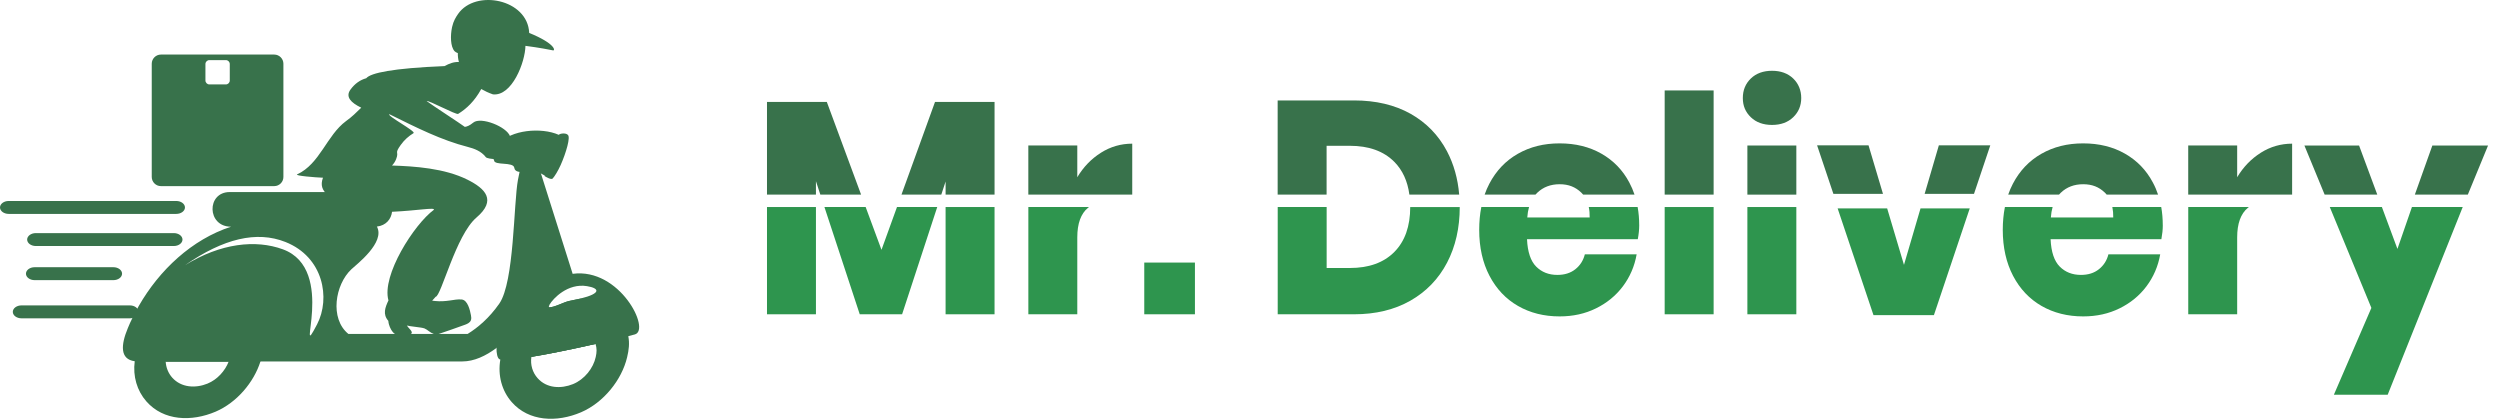
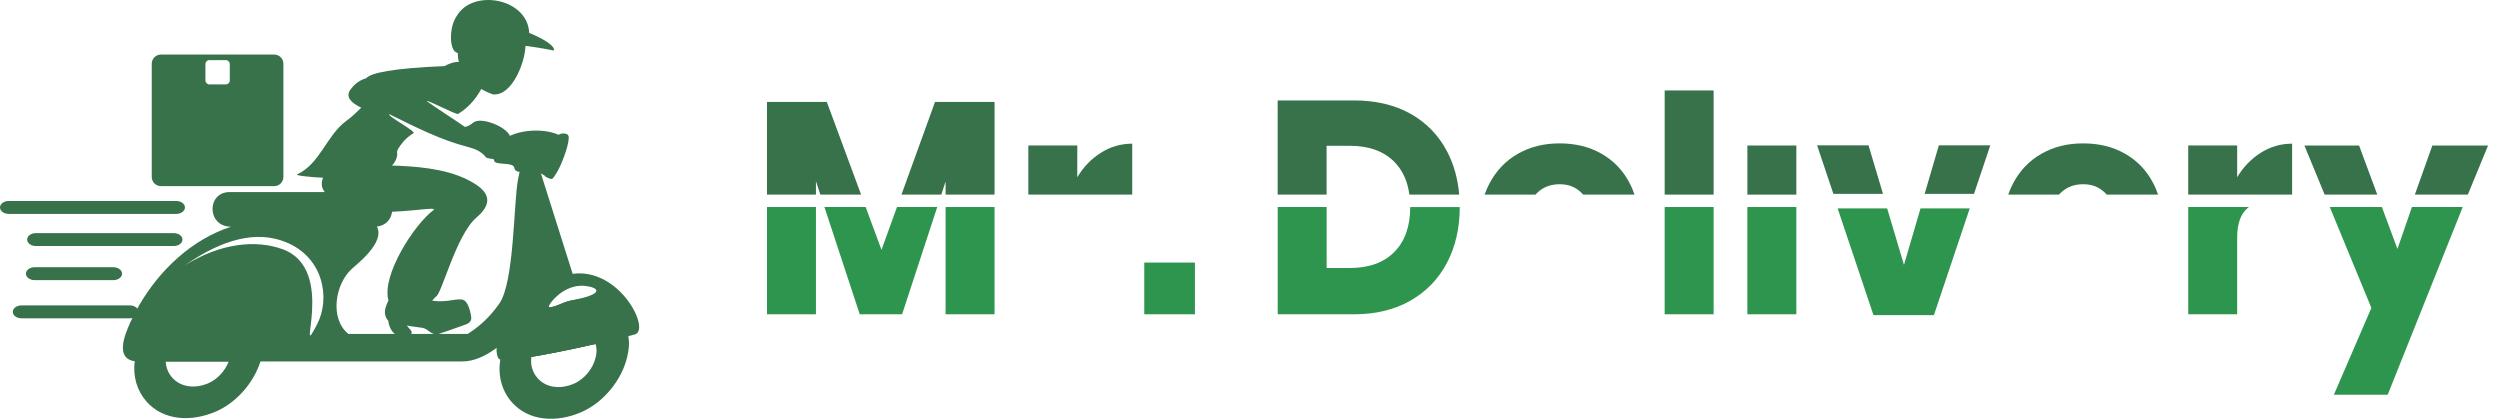
<svg xmlns="http://www.w3.org/2000/svg" width="191" height="32" viewBox="0 0 191 32" fill="none">
  <path fill-rule="evenodd" clip-rule="evenodd" d="M19.736 24.666C18.386 22.121 14.987 22.36 12.622 24.03C11.19 25.038 10.451 26.341 10.293 27.599C10.141 28.744 10.467 29.854 11.185 30.669C12.495 32.16 14.635 32.237 16.48 31.448C18.09 30.755 19.395 29.212 19.899 27.614C19.94 27.492 19.97 27.369 20.001 27.247C20.215 26.346 20.241 25.618 19.736 24.666ZM15.863 29.304C14.936 29.681 13.85 29.62 13.162 28.856C12.857 28.515 12.683 28.077 12.658 27.619H17.473C17.198 28.337 16.597 29.004 15.858 29.304H15.863Z" fill="#38724B" />
-   <path fill-rule="evenodd" clip-rule="evenodd" d="M17.601 27.227C17.575 27.36 17.535 27.492 17.484 27.619H12.663C12.627 26.891 12.979 26.102 13.815 25.527C14.997 24.712 16.719 24.631 17.438 25.924C17.708 26.408 17.703 26.774 17.606 27.227H17.601Z" fill="#38724B" />
  <path fill-rule="evenodd" clip-rule="evenodd" d="M48.008 25.685C47.952 25.379 47.835 25.058 47.651 24.712C46.953 23.404 45.715 22.828 44.354 22.813C44.115 22.869 43.83 22.93 43.508 22.991C43.075 23.073 42.387 23.485 41.939 23.485C41.893 23.485 41.908 23.409 41.98 23.287C41.475 23.49 40.986 23.755 40.533 24.076C40.395 24.172 40.268 24.269 40.14 24.371C39.626 24.794 39.218 25.257 38.912 25.735C38.55 26.301 38.326 26.891 38.224 27.477C38.02 28.683 38.341 29.859 39.096 30.72C40.405 32.211 42.545 32.288 44.39 31.499C46.123 30.755 47.504 29.019 47.911 27.299C48.049 26.728 48.105 26.224 48.003 25.69L48.008 25.685ZM45.516 27.268C45.333 28.133 44.65 28.989 43.779 29.345C42.851 29.722 41.761 29.666 41.078 28.897C40.685 28.459 40.507 27.869 40.599 27.263C42.046 27.023 43.896 26.637 45.491 26.275C45.613 26.616 45.593 26.917 45.516 27.263V27.268Z" fill="#38724B" />
  <path fill-rule="evenodd" clip-rule="evenodd" d="M45.49 26.28C43.895 26.642 42.045 27.029 40.598 27.268C40.685 26.657 41.042 26.041 41.73 25.567C42.912 24.753 44.629 24.672 45.353 25.965C45.414 26.077 45.46 26.178 45.495 26.28H45.49Z" fill="#38724B" />
  <path fill-rule="evenodd" clip-rule="evenodd" d="M43.752 20.925L41.327 13.252L41.062 12.422C40.16 11.949 39.859 12.463 39.696 13.13C39.65 13.324 39.609 13.532 39.574 13.726C39.232 15.543 39.299 21.541 38.147 23.195C37.367 24.315 36.481 25.048 35.727 25.512H26.615C25.173 24.336 25.606 21.739 26.84 20.578C27.252 20.191 29.448 18.522 28.796 17.31C29.51 17.228 29.887 16.724 29.953 16.18C30.04 15.462 29.591 14.673 28.654 14.673H17.55C15.771 14.673 15.797 17.32 17.652 17.32C14.666 18.287 12.174 20.634 10.604 23.373C10.421 23.684 10.258 24 10.105 24.315C9.983 24.57 9.865 24.819 9.764 25.074C9.234 26.346 9.147 27.451 10.299 27.599C10.385 27.609 10.482 27.614 10.584 27.614H35.324C36.216 27.614 37.108 27.197 37.933 26.581C38.274 26.331 38.601 26.041 38.916 25.736C39.36 25.303 39.767 24.84 40.145 24.376C40.466 23.969 40.756 23.572 41.016 23.2C41.082 23.221 43.783 21.25 43.834 21.179L43.752 20.93V20.925ZM24.225 24.779C22.472 28.139 25.831 20.584 21.606 19.046C19.547 18.293 16.867 18.567 14.126 20.268C17.076 18.216 19.614 17.62 21.805 18.486C24.72 19.642 25.26 22.788 24.225 24.779Z" fill="#38724B" />
  <path fill-rule="evenodd" clip-rule="evenodd" d="M43.753 20.924C43.508 20.955 43.254 21.011 42.994 21.097C41.017 21.749 39.111 23.628 38.056 25.919C37.979 26.087 37.939 26.331 37.934 26.58C37.923 26.977 38 27.375 38.168 27.451C38.188 27.461 38.204 27.466 38.229 27.471C38.56 27.553 39.452 27.456 40.599 27.263C42.046 27.023 43.896 26.636 45.491 26.275C46.479 26.051 47.371 25.837 48.008 25.679C48.191 25.634 48.354 25.588 48.497 25.552C49.745 25.221 47.356 20.441 43.753 20.919V20.924ZM44.843 21.861C45.791 22.014 45.975 22.406 44.354 22.808C44.115 22.864 43.829 22.925 43.508 22.986C43.075 23.068 42.387 23.48 41.939 23.48C41.893 23.48 41.908 23.404 41.98 23.281C42.255 22.803 43.376 21.622 44.843 21.861Z" fill="#38724B" />
  <path fill-rule="evenodd" clip-rule="evenodd" d="M41.628 13.42C41.149 13.156 40.114 12.56 40.089 12.764C40.068 12.947 40.14 12.967 40.109 13.018C40.094 13.039 40.099 13.12 39.997 13.13C39.752 13.156 39.335 13.151 39.294 12.825C39.233 12.331 37.755 12.677 37.745 12.244C37.745 12.102 36.94 11.313 37.22 10.946C37.322 10.819 37.989 11.165 38.127 10.992C39.008 9.918 41.358 9.709 42.688 10.3C42.825 10.167 43.269 10.157 43.381 10.305C43.605 10.457 43.253 11.664 42.836 12.606C42.632 13.059 42.372 13.482 42.224 13.639C42.117 13.756 41.714 13.522 41.607 13.451C41.607 13.441 41.618 13.431 41.623 13.42H41.628Z" fill="#38724B" />
  <path fill-rule="evenodd" clip-rule="evenodd" d="M40.14 3.503C41.134 3.63 42.076 3.808 42.25 3.849C42.423 3.89 42.474 3.35 40.43 2.515C40.323 -0.071 36.328 -0.85 34.998 1.064C34.835 1.298 34.642 1.599 34.54 2.062C34.397 2.719 34.412 3.564 34.728 3.91C34.784 3.971 34.871 4.017 34.978 4.058C34.973 4.277 34.998 4.506 35.059 4.735C34.647 4.725 34.346 4.847 33.959 5.05C29.989 5.213 28.323 5.57 27.981 5.977C27.523 6.104 27.115 6.379 26.774 6.848C26.376 7.397 26.804 7.845 27.599 8.227C27.242 8.579 26.876 8.94 26.437 9.251C24.96 10.34 24.45 12.514 22.702 13.323C22.483 13.425 24.098 13.558 24.684 13.578C24.674 13.583 24.669 13.593 24.669 13.598C24.272 14.688 25.281 15.161 26.636 15.711C27.625 16.113 29.265 16.21 29.953 16.18C31.885 16.093 33.291 15.818 33.143 16.032C31.65 17.127 29.138 21.041 29.678 22.951C29.424 23.49 29.225 24.01 29.668 24.514C29.678 24.687 29.734 24.865 29.785 24.987C29.877 25.206 30.101 25.593 30.381 25.578C30.657 25.567 31.227 25.669 31.421 25.496C31.589 25.343 31.207 25.084 31.09 24.87C31.166 24.89 31.253 24.906 31.324 24.916C31.462 24.936 31.599 24.957 31.737 24.972C31.875 24.992 32.012 25.008 32.15 25.028C32.231 25.043 32.343 25.058 32.425 25.089C32.542 25.135 32.664 25.226 32.761 25.298C32.991 25.466 33.23 25.618 33.526 25.512C34.198 25.272 34.876 25.058 35.544 24.804C35.712 24.743 35.9 24.651 35.972 24.478C36.023 24.356 36.007 24.218 35.982 24.091C35.91 23.719 35.742 22.92 35.263 22.879C34.968 22.854 34.667 22.915 34.382 22.956C33.994 23.012 33.643 23.037 33.25 22.997L33.016 22.971C33.103 22.879 33.194 22.783 33.281 22.676C33.709 22.635 34.825 17.961 36.405 16.617C37.954 15.294 37.088 14.413 35.712 13.726C33.959 12.85 31.666 12.702 29.948 12.646C30.086 12.504 30.193 12.341 30.264 12.158C30.509 11.531 30.096 11.801 30.616 11.073C30.896 10.681 31.227 10.396 31.594 10.172C31.813 10.04 29.51 8.828 29.75 8.726C31.869 9.775 33.719 10.707 35.742 11.226C36.237 11.353 36.761 11.547 37.108 11.995C37.235 12.198 38.55 12.198 38.733 12.102C39.564 11.669 39.187 11.063 38.973 10.422C38.728 9.683 36.731 8.889 36.155 9.368C35.88 9.597 35.676 9.673 35.513 9.694C35.222 9.47 32.945 7.993 32.598 7.723C32.751 7.647 34.85 8.792 35.003 8.701C35.645 8.304 36.257 7.733 36.767 6.802C37.032 6.955 37.327 7.092 37.658 7.209C39.111 7.372 40.125 4.76 40.145 3.493L40.14 3.503Z" fill="#38724B" />
  <path fill-rule="evenodd" clip-rule="evenodd" d="M20.954 4.169H12.291C11.909 4.169 11.593 4.485 11.593 4.867V13.522C11.593 13.904 11.909 14.219 12.291 14.219H20.954C21.336 14.219 21.652 13.904 21.652 13.522V4.867C21.652 4.485 21.336 4.169 20.954 4.169ZM17.555 6.15C17.555 6.318 17.418 6.45 17.255 6.45H15.996C15.828 6.45 15.695 6.313 15.695 6.15V4.892C15.695 4.724 15.833 4.592 15.996 4.592H17.255C17.423 4.592 17.555 4.729 17.555 4.892V6.15Z" fill="#38724B" />
  <path fill-rule="evenodd" clip-rule="evenodd" d="M2.736 17.809H13.28C13.641 17.809 13.942 18.027 13.942 18.302C13.942 18.572 13.646 18.796 13.28 18.796H2.736C2.375 18.796 2.074 18.577 2.074 18.302C2.074 18.033 2.37 17.809 2.736 17.809Z" fill="#38724B" />
  <path fill-rule="evenodd" clip-rule="evenodd" d="M2.645 20.415H8.663C9.025 20.415 9.326 20.634 9.326 20.909C9.326 21.179 9.03 21.403 8.663 21.403H2.645C2.283 21.403 1.983 21.184 1.983 20.909C1.983 20.639 2.278 20.415 2.645 20.415Z" fill="#38724B" />
  <path fill-rule="evenodd" clip-rule="evenodd" d="M1.641 23.332H9.921C10.283 23.332 10.584 23.551 10.584 23.826C10.584 24.096 10.288 24.32 9.921 24.32H1.641C1.279 24.32 0.978 24.101 0.978 23.826C0.978 23.556 1.274 23.332 1.641 23.332Z" fill="#38724B" />
  <path fill-rule="evenodd" clip-rule="evenodd" d="M0.662 15.355H13.468C13.83 15.355 14.131 15.574 14.131 15.849C14.131 16.118 13.835 16.342 13.468 16.342H0.662C0.301 16.342 0 16.123 0 15.849C0 15.579 0.296 15.355 0.662 15.355Z" fill="#38724B" />
  <path d="M75.983 15.817H72.243V24.011H75.983V15.817Z" fill="#2E954E" />
  <path d="M71.435 7.788L68.872 14.87H71.915L72.244 13.866V14.87H75.984V7.788H71.435Z" fill="#38724B" />
  <path d="M67.346 19.087L66.136 15.817H62.986L65.684 24.01H68.921L71.605 15.817H68.53L67.346 19.087Z" fill="#2E954E" />
  <path d="M63.169 7.788H58.598V14.87H62.338V13.843L62.674 14.87H65.788L63.169 7.788Z" fill="#38724B" />
  <path d="M62.338 15.817H58.598V24.011H62.338V15.817Z" fill="#2E954E" />
  <path d="M84.11 11.671C83.373 12.135 82.772 12.758 82.305 13.541V11.115H78.564V14.868H86.503V10.976C85.642 10.976 84.845 11.206 84.11 11.669V11.671Z" fill="#38724B" />
-   <path d="M78.564 24.009H82.305V18.14C82.305 17.076 82.579 16.323 83.125 15.875C83.151 15.854 83.175 15.834 83.203 15.815H78.566V24.009H78.564Z" fill="#2E954E" />
  <path d="M91.293 20.06H87.422V24.011H91.293V20.06Z" fill="#2E954E" />
  <path d="M107.741 15.817C107.741 17.291 107.334 18.436 106.527 19.25C105.718 20.067 104.583 20.475 103.127 20.475H101.356V15.817H97.617V24.011H103.454C105.102 24.011 106.535 23.665 107.754 22.972C108.969 22.279 109.903 21.311 110.553 20.073C111.2 18.837 111.523 17.419 111.525 15.819H107.742L107.741 15.817Z" fill="#2E954E" />
  <path d="M101.354 11.139H103.125C104.582 11.139 105.716 11.549 106.525 12.364C107.155 12.998 107.539 13.834 107.677 14.87H111.482C111.38 13.647 111.068 12.542 110.549 11.554C109.899 10.324 108.968 9.367 107.761 8.689C106.549 8.013 105.114 7.673 103.45 7.673H97.613V14.87H101.352V11.139H101.354Z" fill="#38724B" />
-   <path d="M125.235 17.217C125.235 16.727 125.196 16.26 125.116 15.817H121.382C121.432 16.058 121.456 16.325 121.451 16.616H116.684C116.704 16.325 116.749 16.058 116.819 15.817H113.173C113.064 16.362 113.011 16.944 113.011 17.563C113.011 18.903 113.275 20.073 113.798 21.074C114.324 22.076 115.048 22.842 115.975 23.374C116.9 23.906 117.96 24.173 119.157 24.173C120.178 24.173 121.103 23.969 121.933 23.559C122.765 23.151 123.451 22.59 123.99 21.873C124.527 21.157 124.88 20.343 125.039 19.433H121.081C120.965 19.897 120.725 20.275 120.361 20.566C119.995 20.859 119.536 21.003 118.981 21.003C118.326 21.003 117.787 20.792 117.364 20.368C116.941 19.943 116.708 19.248 116.664 18.277H125.127C125.2 17.891 125.236 17.537 125.236 17.213L125.235 17.217Z" fill="#2E954E" />
  <path d="M117.451 14.722C117.903 14.29 118.472 14.075 119.157 14.075C119.842 14.075 120.363 14.288 120.806 14.711C120.858 14.761 120.908 14.815 120.954 14.87H124.878C124.771 14.55 124.638 14.24 124.481 13.947C123.979 12.998 123.268 12.264 122.348 11.74C121.43 11.217 120.367 10.954 119.155 10.954C117.944 10.954 116.895 11.219 115.96 11.751C115.028 12.283 114.304 13.046 113.785 14.038C113.646 14.303 113.526 14.579 113.426 14.868H117.31C117.353 14.816 117.401 14.766 117.451 14.72V14.722Z" fill="#38724B" />
  <path d="M130.921 15.817H127.181V24.011H130.921V15.817Z" fill="#2E954E" />
  <path d="M130.921 6.91H127.181V14.868H130.921V6.91Z" fill="#38724B" />
  <path d="M137.24 15.817H133.5V24.011H137.24V15.817Z" fill="#2E954E" />
  <path d="M137.24 11.117H133.5V14.87H137.24V11.117Z" fill="#38724B" />
-   <path d="M137.001 5.998C136.592 5.605 136.053 5.408 135.383 5.408C134.712 5.408 134.171 5.605 133.763 5.998C133.357 6.391 133.152 6.887 133.152 7.49C133.152 8.092 133.357 8.565 133.763 8.956C134.171 9.349 134.712 9.545 135.383 9.545C136.053 9.545 136.592 9.349 137.001 8.956C137.409 8.563 137.614 8.074 137.614 7.49C137.614 6.906 137.409 6.391 137.001 5.998Z" fill="#38724B" />
  <path d="M148.129 11.102L147.043 14.809H150.814L152.059 11.102H148.129Z" fill="#38724B" />
  <path d="M145.464 20.236L144.179 15.921H140.395L143.134 24.076H147.751L150.489 15.921H146.728L145.464 20.236Z" fill="#2E954E" />
  <path d="M142.755 11.102H138.825L140.07 14.809H143.859L142.755 11.102Z" fill="#38724B" />
-   <path d="M165.236 17.217C165.236 16.727 165.197 16.26 165.118 15.817H161.383C161.433 16.058 161.457 16.325 161.452 16.616H156.685C156.706 16.325 156.75 16.058 156.82 15.817H153.175C153.066 16.362 153.012 16.944 153.012 17.563C153.012 18.903 153.276 20.073 153.799 21.074C154.325 22.076 155.049 22.842 155.974 23.374C156.901 23.906 157.961 24.173 159.158 24.173C160.179 24.173 161.105 23.969 161.934 23.559C162.767 23.151 163.452 22.59 163.991 21.873C164.528 21.157 164.879 20.343 165.04 19.433H161.082C160.966 19.897 160.726 20.275 160.36 20.566C159.997 20.859 159.537 21.003 158.983 21.003C158.327 21.003 157.788 20.792 157.365 20.368C156.942 19.943 156.709 19.248 156.665 18.277H165.129C165.201 17.891 165.238 17.537 165.238 17.213L165.236 17.217Z" fill="#2E954E" />
  <path d="M157.449 14.722C157.9 14.29 158.471 14.075 159.156 14.075C159.841 14.075 160.362 14.288 160.805 14.711C160.857 14.761 160.907 14.815 160.953 14.87H164.877C164.77 14.55 164.639 14.24 164.48 13.947C163.978 12.998 163.267 12.264 162.347 11.74C161.429 11.217 160.364 10.954 159.154 10.954C157.944 10.954 156.894 11.219 155.959 11.751C155.026 12.283 154.303 13.046 153.784 14.038C153.645 14.303 153.527 14.579 153.427 14.868H157.309C157.352 14.816 157.4 14.766 157.449 14.72V14.722Z" fill="#38724B" />
  <path d="M172.724 11.671C171.989 12.135 171.387 12.758 170.92 13.541V11.115H167.18V14.868H175.118V10.976C174.259 10.976 173.461 11.206 172.724 11.669V11.671Z" fill="#38724B" />
  <path d="M167.18 24.009H170.92V18.14C170.92 17.076 171.195 16.323 171.74 15.875C171.766 15.854 171.79 15.834 171.817 15.815H167.182V24.009H167.18Z" fill="#2E954E" />
  <path d="M185.831 11.117L184.494 14.87H188.542L190.087 11.117H185.831Z" fill="#38724B" />
  <path d="M183.164 19.018L181.976 15.817H177.995L181.173 23.524L178.309 30.156H182.42L188.152 15.817H184.272L183.164 19.018Z" fill="#2E954E" />
  <path d="M180.233 11.117H176.056L177.603 14.87H181.625L180.233 11.117Z" fill="#38724B" />
</svg>